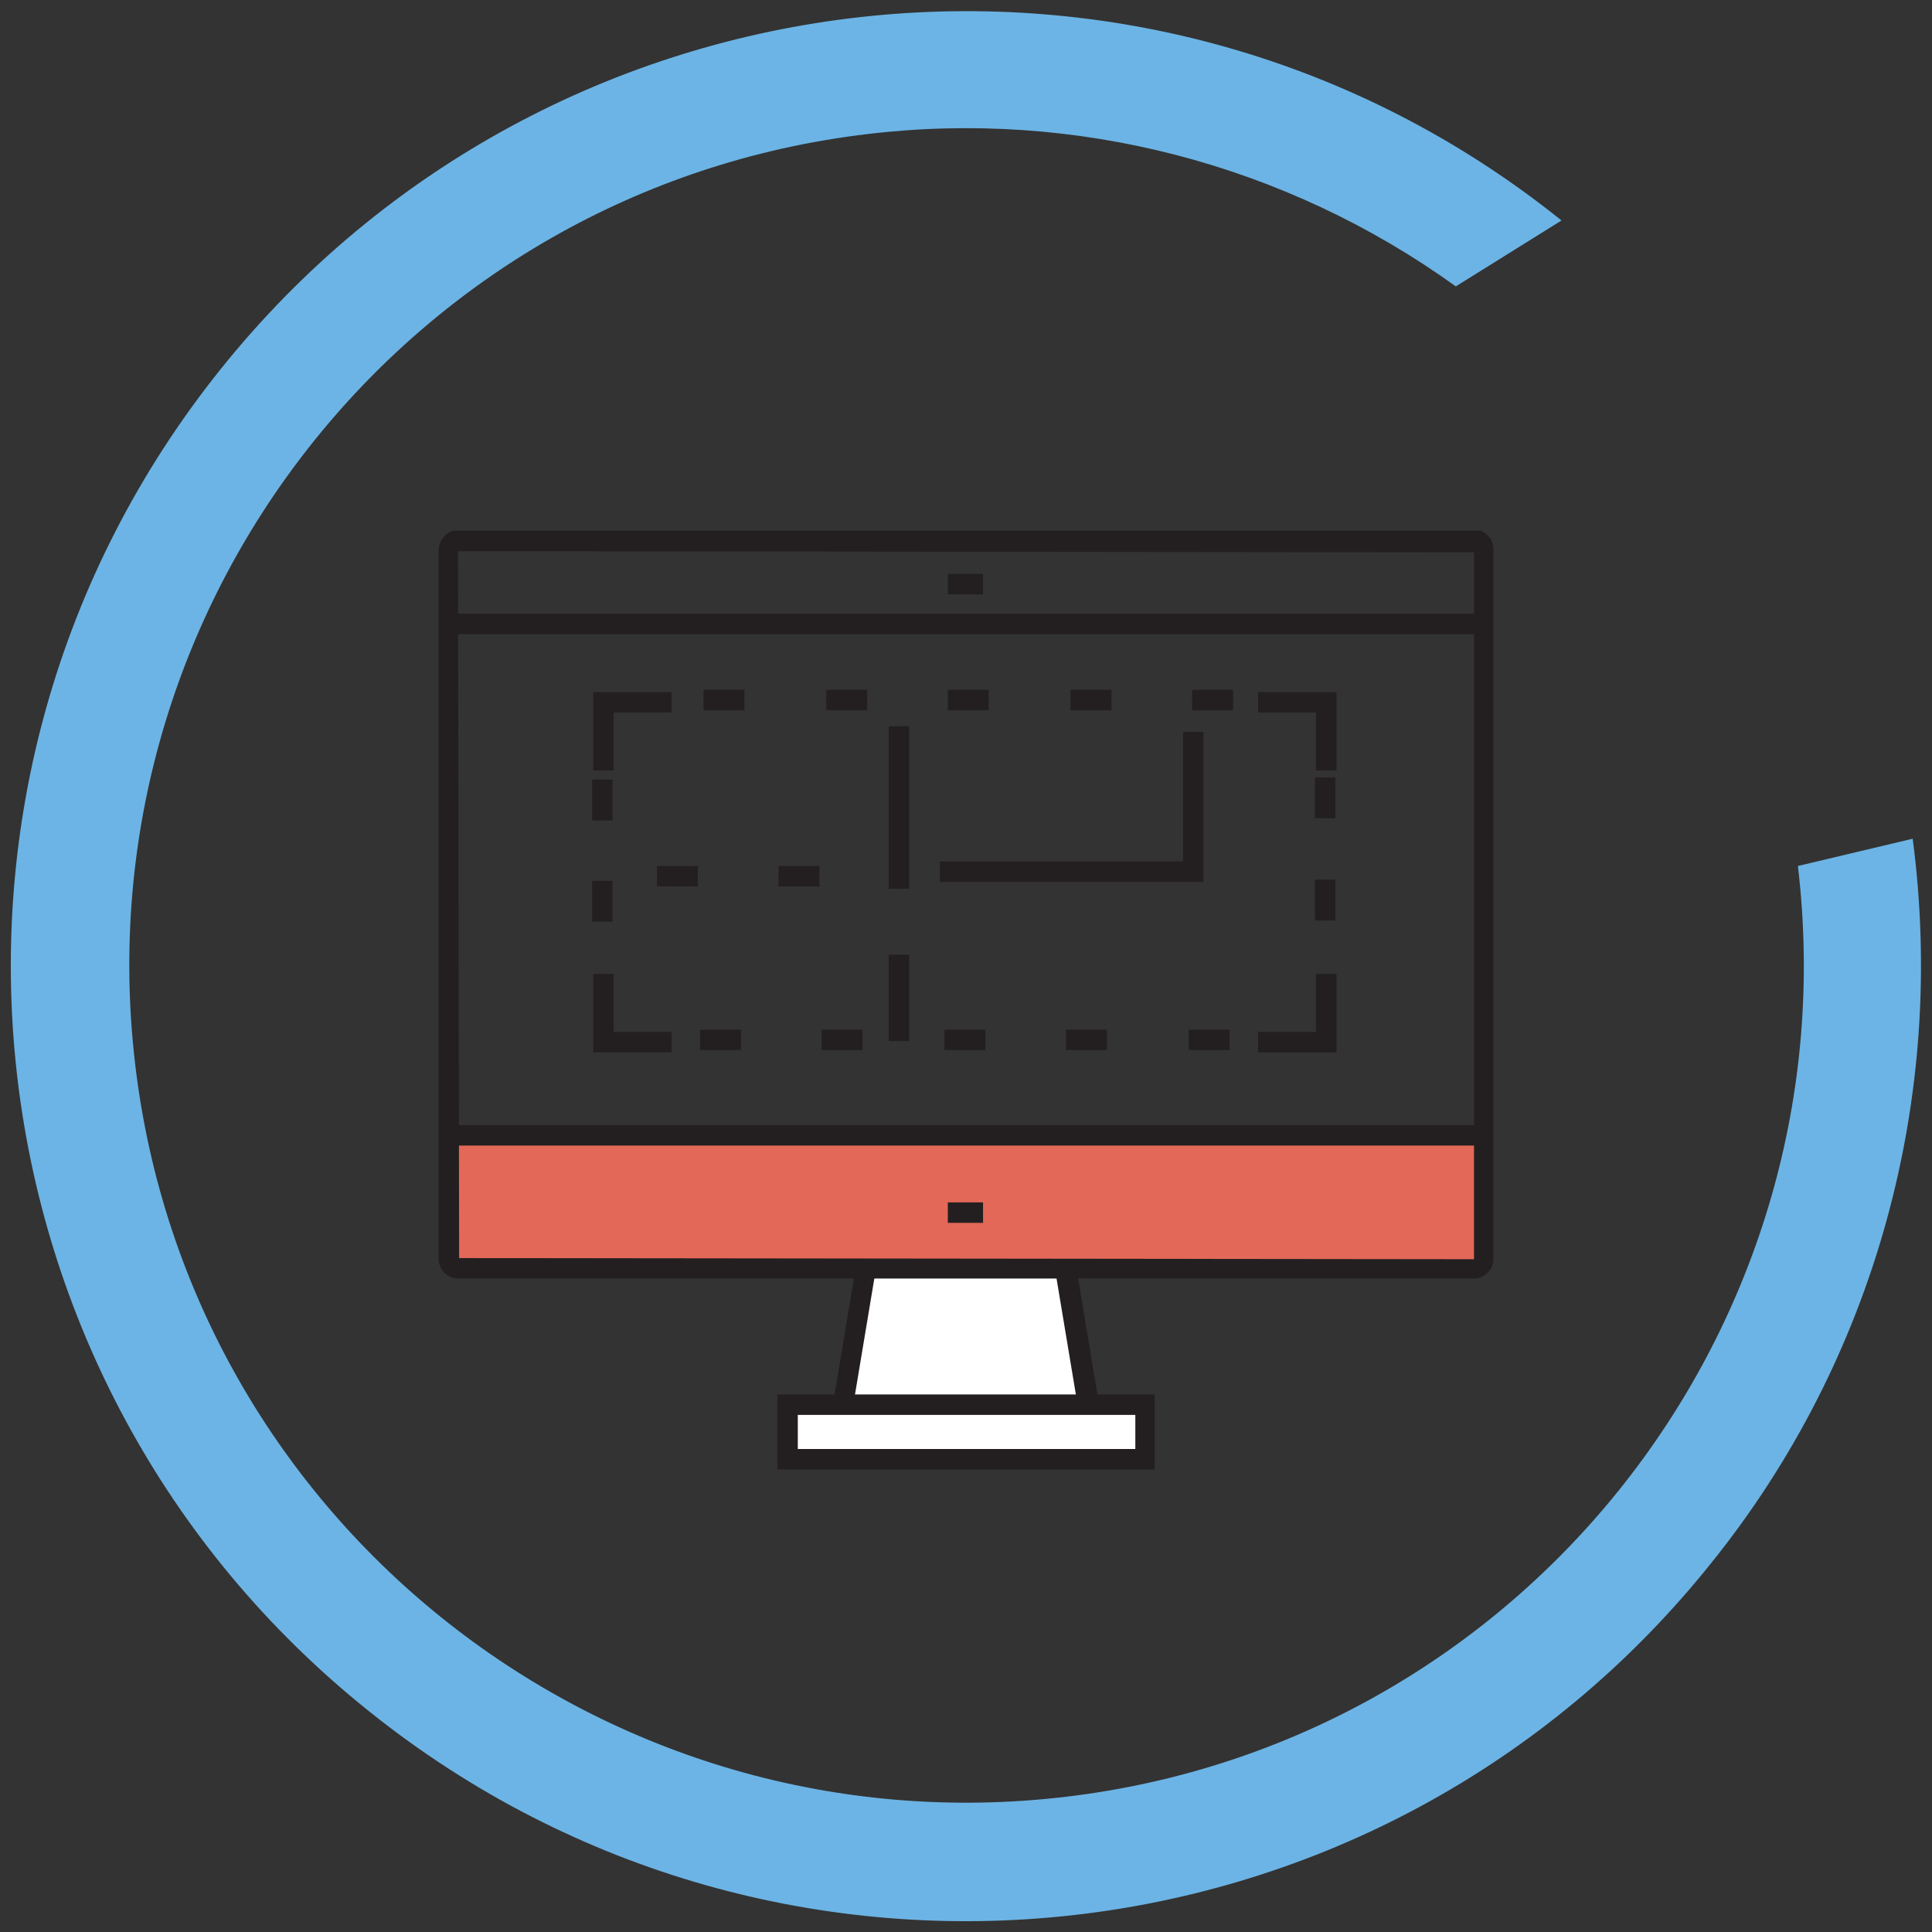
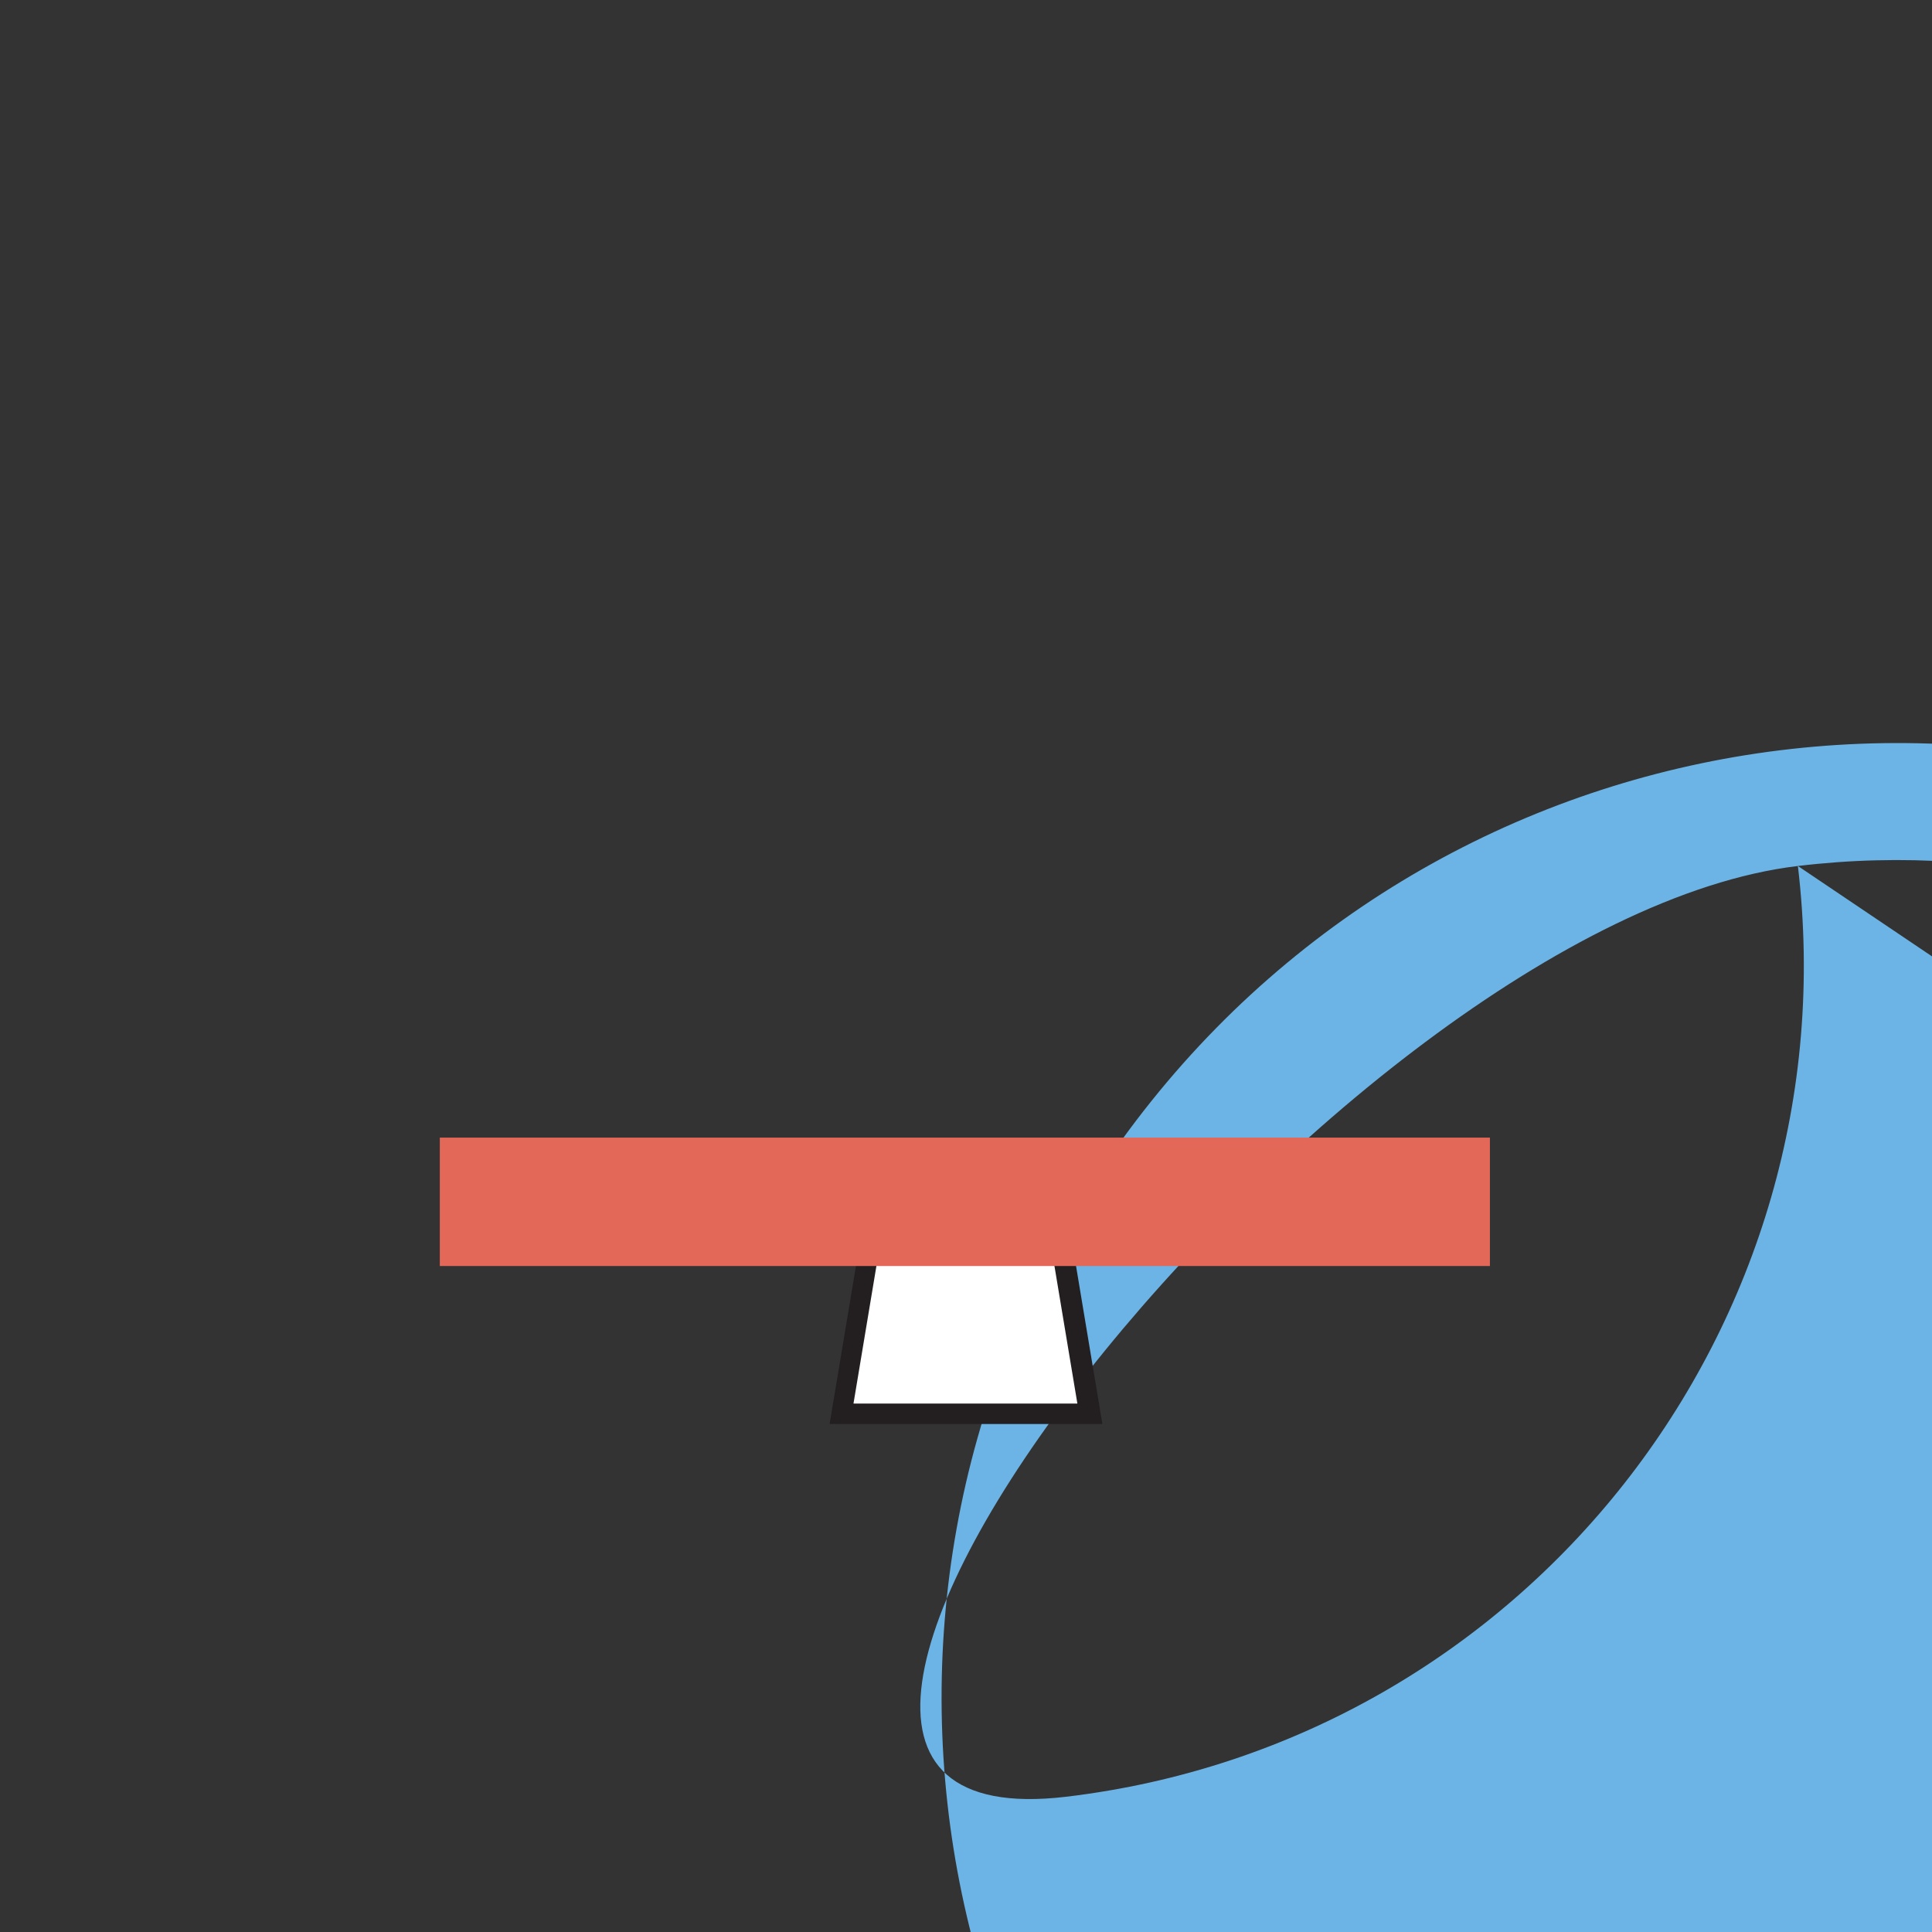
<svg xmlns="http://www.w3.org/2000/svg" xmlns:xlink="http://www.w3.org/1999/xlink" version="1.1" id="Ebene_1" x="0px" y="0px" viewBox="0 0 170 170" style="enable-background:new 0 0 170 170;" xml:space="preserve">
  <rect x="0" y="0" width="170" height="170" fill="#333333" stroke="none" />
  <style type="text/css">
	.st0{fill:#6CB4E5;}
	.st1{fill:#FFFFFF;}
	.st2{fill:#231F20;}
	.st3{fill:#E36858;}
	.st4{clip-path:url(#SVGID_00000105402641735793479970000010098006030204787080_);}
	.st5{fill:none;}
</style>
  <g>
    <g>
-       <path id="Pfad_273" class="st0" d="M158.2,76.2c4.8,40.4-24,77.1-64.4,81.9c-40.4,4.8-77.1-24-81.9-64.4s24-77.1,64.4-81.9    c18.3-2.2,36.8,2.6,51.8,13.4l9.3-5.8c-36.1-29-89-23.1-118,13.1s-23.2,89.1,13.1,118.1c36.2,29,89.1,23.2,118.1-13.1    c14.4-17.9,20.7-40.9,17.7-63.7L158.2,76.2z" />
+       <path id="Pfad_273" class="st0" d="M158.2,76.2c4.8,40.4-24,77.1-64.4,81.9s24-77.1,64.4-81.9    c18.3-2.2,36.8,2.6,51.8,13.4l9.3-5.8c-36.1-29-89-23.1-118,13.1s-23.2,89.1,13.1,118.1c36.2,29,89.1,23.2,118.1-13.1    c14.4-17.9,20.7-40.9,17.7-63.7L158.2,76.2z" />
    </g>
    <g id="Gruppe_480" transform="translate(0 0)">
      <path id="Pfad_287" class="st1" d="M95.9,124.4H74.1l2.5-15h16.8L95.9,124.4z" />
      <path id="Pfad_288" class="st2" d="M97,125.3H73l2.8-16.8h18.4L97,125.3z M75.1,123.5h19.7l-2.2-13.2H77.3L75.1,123.5z" />
      <rect id="Rechteck_376" x="38.7" y="100.1" class="st3" width="92.4" height="11.3" />
      <g id="Gruppe_479" transform="translate(0 0)">
        <g>
          <defs>
-             <rect id="SVGID_1_" x="38.6" y="46.7" width="92.9" height="82.7" />
-           </defs>
+             </defs>
          <clipPath id="SVGID_00000053529662801251015660000009592598104486828443_">
            <use xlink:href="#SVGID_1_" style="overflow:visible;" />
          </clipPath>
          <g id="Gruppe_478" style="clip-path:url(#SVGID_00000053529662801251015660000009592598104486828443_);">
            <path id="Pfad_289" class="st2" d="M129.7,112.5H40.3c-1,0-1.8-0.9-1.7-1.9V48.5c0-1,0.7-1.8,1.7-1.9h89.4c1,0,1.8,0.9,1.7,1.9       v62.1C131.5,111.6,130.7,112.5,129.7,112.5 M40.3,48.5l0.1,62.2l89.3,0.1l0-62.2L40.3,48.5z" />
            <rect id="Rechteck_377" x="69.3" y="123.7" class="st1" width="31.4" height="4.8" />
            <path id="Pfad_290" class="st2" d="M101.6,129.3H68.4v-6.6h33.2V129.3z M70.2,127.5h29.7v-3H70.2V127.5z" />
-             <line id="Linie_28" class="st5" x1="83.4" y1="106.7" x2="86.6" y2="106.7" />
-             <rect id="Rechteck_378" x="83.4" y="105.8" class="st2" width="3.1" height="1.8" />
            <line id="Linie_29" class="st5" x1="83.4" y1="51.4" x2="86.6" y2="51.4" />
            <rect id="Rechteck_379" x="83.4" y="50.5" class="st2" width="3.1" height="1.8" />
            <rect id="Rechteck_380" x="38.9" y="54" class="st2" width="92.2" height="1.8" />
            <rect id="Rechteck_381" x="39.9" y="99" class="st2" width="90.2" height="1.8" />
            <path id="Pfad_291" class="st2" d="M54,67.8h-1.8v-6.9h6.9v1.8H54V67.8z" />
            <path id="Pfad_292" class="st2" d="M117.6,92.6h-6.9v-1.8h5.1v-5.1h1.8V92.6z" />
            <path id="Pfad_293" class="st2" d="M59.1,92.6h-6.9v-6.9H54v5.1h5.1V92.6z" />
            <path id="Pfad_294" class="st2" d="M117.6,67.8h-1.8v-5.1h-5.1v-1.8h6.9V67.8z" />
            <rect id="Rechteck_382" x="78.2" y="63.9" class="st2" width="1.8" height="14.3" />
            <rect id="Rechteck_383" x="78.2" y="84" class="st2" width="1.8" height="7.6" />
            <path id="Pfad_295" class="st2" d="M108.5,62.5h-3.6v-1.8h3.6L108.5,62.5z M97.8,62.5h-3.6v-1.8h3.6V62.5z M87,62.5h-3.6v-1.8       H87V62.5z M76.3,62.5h-3.6v-1.8h3.6L76.3,62.5z M65.5,62.5h-3.6v-1.8h3.6V62.5z" />
            <path id="Pfad_296" class="st2" d="M108.2,92.4h-3.6v-1.8h3.6L108.2,92.4z M97.4,92.4h-3.6v-1.8h3.6L97.4,92.4z M86.7,92.4       h-3.6v-1.8h3.6V92.4z M75.9,92.4h-3.6v-1.8h3.6L75.9,92.4z M65.2,92.4h-3.6v-1.8h3.6V92.4z" />
-             <path id="Pfad_297" class="st2" d="M53.9,81.1h-1.8v-3.6h1.8V81.1z M53.9,72.2h-1.8v-3.6h1.8V72.2z" />
            <path id="Pfad_298" class="st2" d="M117.5,81h-1.8v-3.6h1.8V81z M117.5,72h-1.8v-3.6h1.8V72z" />
            <path id="Pfad_299" class="st2" d="M79.4,78l-0.1-1.8h0.1V78z M72.1,78h-3.6v-1.8h3.6V78z M61.4,78h-3.6v-1.8h3.6L61.4,78z" />
            <path id="Pfad_300" class="st2" d="M105.9,77.6H82.7v-1.8h21.4V64.4h1.8V77.6z" />
          </g>
        </g>
      </g>
    </g>
  </g>
</svg>